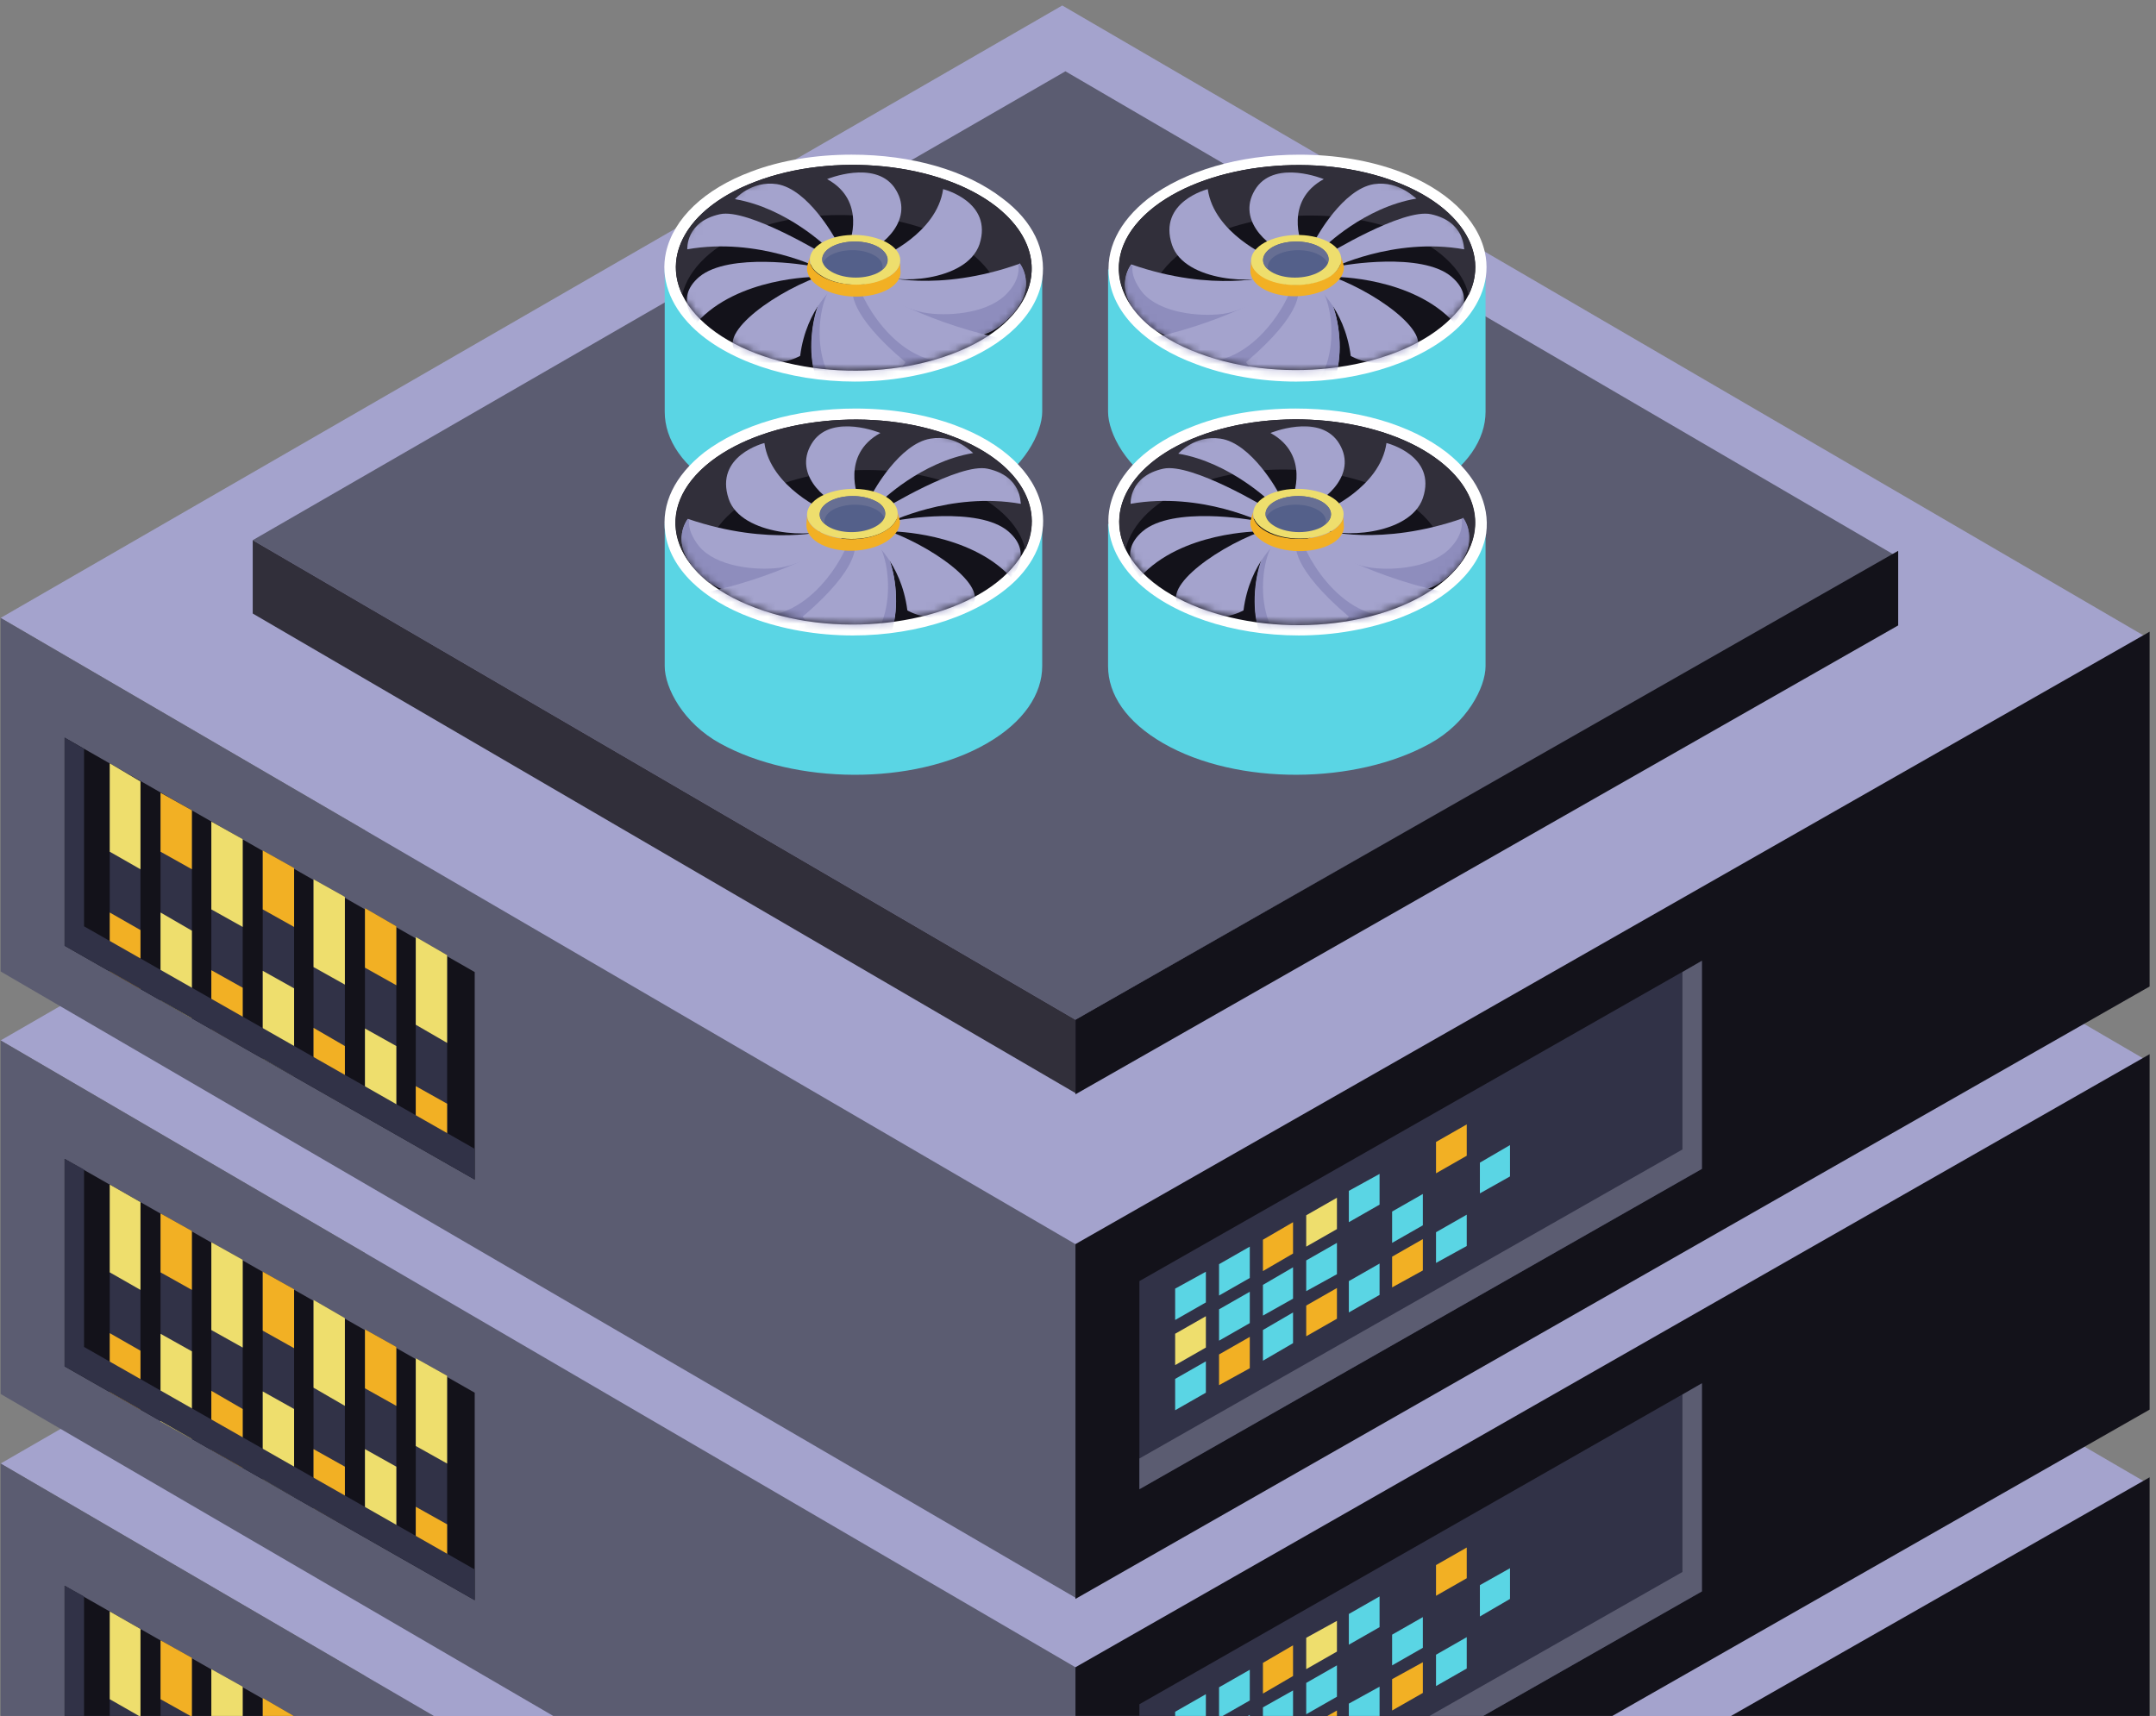
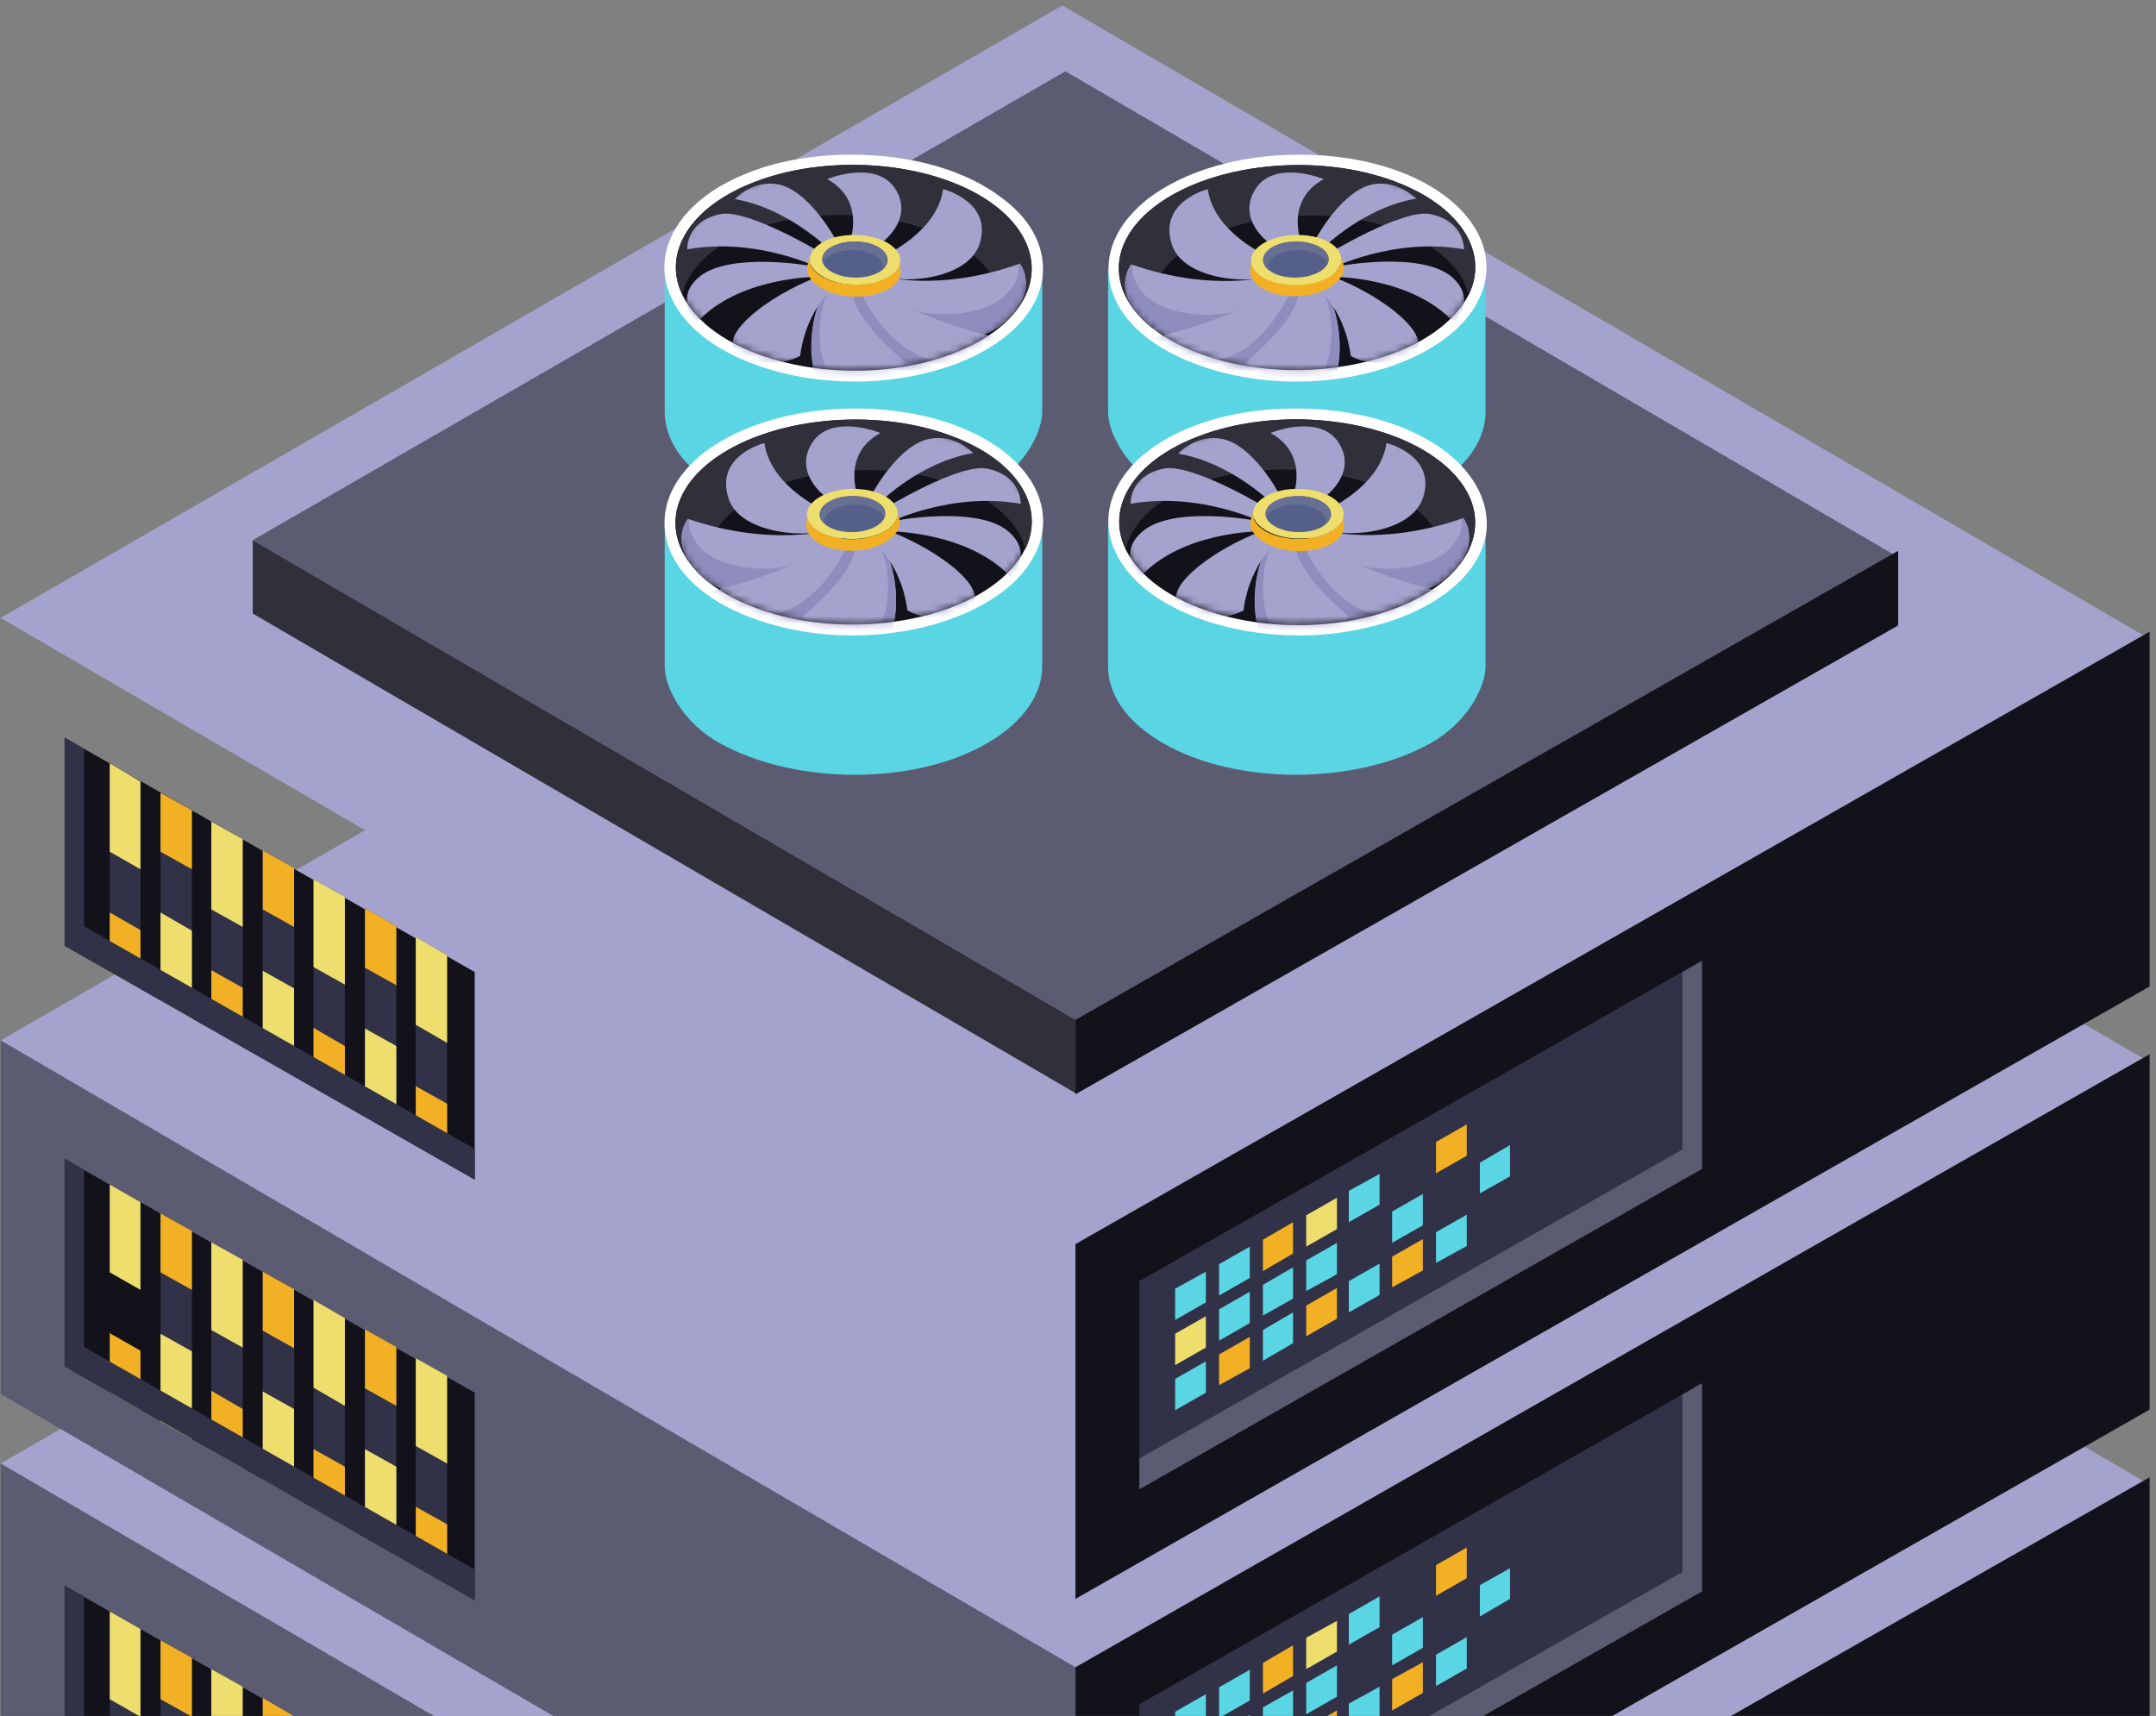
<svg xmlns="http://www.w3.org/2000/svg" width="299" height="238" viewBox="0 0 299 238" fill="none">
  <rect x="0" y="0" width="299" height="238" fill="#808080" stroke="none" />
  <path d="M0.088 261.585L149.145 348.439L297.419 264.106L147.318 176.643L0.088 261.585Z" fill="#A4A3CD" />
  <path d="M0.088 202.985L149.145 289.84L297.419 205.506L147.318 118.043L0.088 202.985Z" fill="#A4A3CD" />
  <path d="M0.088 251.935L149.145 338.876V289.841L0.088 202.986V251.935Z" fill="#5B5C71" />
  <path d="M149.145 339.048L298.114 254.106V204.896L149.145 289.839V339.048Z" fill="#13121A" />
  <path d="M8.959 248.717L65.834 281.146V252.369L8.959 219.939V248.717Z" fill="#13121A" />
  <path d="M15.22 252.282L19.481 254.716V225.938L15.22 223.504V252.282Z" fill="#313247" />
  <path d="M15.22 235.676L19.481 238.11V225.938L15.22 223.504V235.676Z" fill="#EEDE6D" />
  <path d="M22.264 256.282L26.612 258.803V229.938L22.264 227.504V256.282Z" fill="#313247" />
  <path d="M22.264 235.676L26.612 238.111V229.938L22.264 227.504V235.676Z" fill="#F2B024" />
  <path d="M29.309 260.282L33.658 262.803V233.938L29.309 231.504V260.282Z" fill="#313247" />
  <path d="M29.309 243.676L33.658 246.11V233.938L29.309 231.504V243.676Z" fill="#EEDE6D" />
  <path d="M36.438 264.367L40.787 266.801V238.023L36.438 235.502V264.367Z" fill="#313247" />
  <path d="M36.438 243.674L40.787 246.196V238.023L36.438 235.502V243.674Z" fill="#F2B024" />
  <path d="M11.655 221.417L8.959 219.939V248.717L65.834 281.146V276.886L11.655 246.022V221.417Z" fill="#313247" />
  <path d="M0.088 144.301L149.145 231.243L297.419 146.91L147.318 59.359L0.088 144.301Z" fill="#A4A3CD" />
  <path d="M0.088 193.338L149.145 280.193V231.244L0.088 144.303V193.338Z" fill="#5B5C71" />
  <path d="M149.145 280.451L298.114 195.509V146.213L149.145 231.242V280.451Z" fill="#13121A" />
  <path d="M158.016 265.151L236.023 220.724V191.859L158.016 236.374V265.151Z" fill="#313247" />
  <path d="M233.327 218.029L158.016 260.891V265.151L236.023 220.724V191.859L233.327 193.424V218.029Z" fill="#5B5C71" />
  <path d="M162.973 241.675L167.234 239.241V234.98L162.973 237.415V241.675Z" fill="#5AD5E4" />
  <path d="M169.061 238.284L173.323 235.85V231.59L169.061 234.024V238.284Z" fill="#5AD5E4" />
  <path d="M169.061 244.544L173.323 242.11V237.85L169.061 240.197V244.544Z" fill="#5AD5E4" />
  <path d="M175.147 234.894L179.322 232.459V228.199L175.147 230.634V234.894Z" fill="#F2B024" />
  <path d="M175.147 241.154L179.322 238.719V234.459L175.147 236.806V241.154Z" fill="#5AD5E4" />
  <path d="M181.149 231.503L185.41 229.069V224.809L181.149 227.156V231.503Z" fill="#EEDE6D" />
  <path d="M181.149 237.762L185.41 235.328V230.98L181.149 233.415V237.762Z" fill="#5AD5E4" />
  <path d="M181.149 244.022L185.41 241.587V237.24L181.149 239.675V244.022Z" fill="#F2B024" />
  <path d="M187.061 228.114L191.323 225.68V221.42L187.061 223.854V228.114Z" fill="#5AD5E4" />
  <path d="M187.061 240.632L191.323 238.198V233.938L187.061 236.285V240.632Z" fill="#5AD5E4" />
  <path d="M193.062 230.984L197.323 228.549V224.289L193.062 226.723V230.984Z" fill="#5AD5E4" />
  <path d="M193.062 237.241L197.323 234.807V230.547L193.062 232.894V237.241Z" fill="#F2B024" />
  <path d="M199.151 221.331L203.412 218.897V214.637L199.151 217.071V221.331Z" fill="#F2B024" />
  <path d="M199.151 233.852L203.412 231.417V227.07L199.151 229.505V233.852Z" fill="#5AD5E4" />
  <path d="M205.236 224.2L209.411 221.766V217.506L205.236 219.853V224.2Z" fill="#5AD5E4" />
  <path d="M8.959 189.512L65.834 221.941V193.164L8.959 160.734V189.512Z" fill="#13121A" />
-   <path d="M15.22 193.077L19.481 195.511V166.733L15.22 164.299V193.077Z" fill="#313247" />
  <path d="M15.22 193.077L19.481 195.511V187.339L15.22 184.904V193.077Z" fill="#F2B024" />
  <path d="M15.22 176.471L19.481 178.905V166.733L15.22 164.299V176.471Z" fill="#EEDE6D" />
  <path d="M22.264 197.163L26.612 199.598V170.733L22.264 168.299V197.163Z" fill="#313247" />
  <path d="M22.264 176.471L26.612 178.906V170.733L22.264 168.299V176.471Z" fill="#F2B024" />
  <path d="M22.263 197.164L26.612 199.598V187.427L22.263 184.992V197.164Z" fill="#EEDE6D" />
  <path d="M29.309 201.075L33.658 203.596V174.731L29.309 172.297V201.075Z" fill="#313247" />
  <path d="M29.309 201.075L33.658 203.596V195.424L29.309 192.902V201.075Z" fill="#F2B024" />
  <path d="M29.309 184.469L33.658 186.903V174.731L29.309 172.297V184.469Z" fill="#EEDE6D" />
  <path d="M36.437 205.161L40.785 207.595V178.817L36.437 176.383V205.161Z" fill="#313247" />
  <path d="M36.437 184.555L40.785 186.99V178.817L36.437 176.383V184.555Z" fill="#F2B024" />
  <path d="M36.437 205.16L40.785 207.594V195.423L36.437 192.988V205.16Z" fill="#EEDE6D" />
  <path d="M43.482 209.162L47.831 211.596V182.818L43.482 180.297V209.162Z" fill="#313247" />
  <path d="M43.482 209.161L47.831 211.595V203.423L43.482 200.988V209.161Z" fill="#F2B024" />
  <path d="M43.482 192.469L47.831 194.99V182.818L43.482 180.297V192.469Z" fill="#EEDE6D" />
  <path d="M50.614 213.161L54.963 215.595V186.817L50.614 184.383V213.161Z" fill="#313247" />
  <path d="M50.614 192.555L54.963 194.99V186.817L50.614 184.383V192.555Z" fill="#F2B024" />
  <path d="M50.614 213.16L54.963 215.594V203.423L50.614 200.988V213.16Z" fill="#EEDE6D" />
  <path d="M57.66 217.161L62.008 219.595V190.817L57.66 188.383V217.161Z" fill="#313247" />
  <path d="M57.66 217.159L62.008 219.593V211.421L57.66 208.986V217.159Z" fill="#F2B024" />
  <path d="M57.66 200.555L62.008 202.989V190.817L57.66 188.383V200.555Z" fill="#EEDE6D" />
  <path d="M11.655 162.212L8.959 160.734V189.512L65.834 221.941V217.681L11.655 186.817V162.212Z" fill="#313247" />
  <path d="M0.088 85.702L149.145 172.557L297.419 88.223L147.318 0.76L0.088 85.702Z" fill="#A4A3CD" />
-   <path d="M0.088 134.738L149.145 221.593V172.558L0.088 85.703V134.738Z" fill="#5B5C71" />
  <path d="M149.145 221.764L298.114 136.822V87.613L149.145 172.555V221.764Z" fill="#13121A" />
  <path d="M158.016 206.55L236.023 162.122V133.258L158.016 177.685V206.55Z" fill="#313247" />
  <path d="M233.327 159.427L158.016 202.29V206.55L236.023 162.122V133.258L233.327 134.823V159.427Z" fill="#5B5C71" />
  <path d="M8.959 131.171L65.834 163.601V134.823L8.959 102.307V131.171Z" fill="#13121A" />
  <path d="M15.22 134.736L19.481 137.17V108.392L15.22 105.871V134.736Z" fill="#313247" />
  <path d="M15.22 134.735L19.481 137.169V128.997L15.22 126.562V134.735Z" fill="#F2B024" />
  <path d="M15.22 118.13L19.481 120.564V108.392L15.22 105.871V118.13Z" fill="#EEDE6D" />
  <path d="M22.264 138.735L26.612 141.256V112.391L22.264 109.957V138.735Z" fill="#313247" />
  <path d="M22.264 118.13L26.612 120.564V112.391L22.264 109.957V118.13Z" fill="#F2B024" />
  <path d="M22.263 138.734L26.612 141.256V129.084L22.263 126.562V138.734Z" fill="#EEDE6D" />
  <path d="M29.309 142.735L33.658 145.169V116.391L29.309 113.957V142.735Z" fill="#313247" />
  <path d="M29.309 142.735L33.658 145.169V136.997L29.309 134.562V142.735Z" fill="#F2B024" />
  <path d="M29.309 126.129L33.658 128.563V116.391L29.309 113.957V126.129Z" fill="#EEDE6D" />
  <path d="M36.438 146.822L40.787 149.256V120.391L36.438 117.957V146.822Z" fill="#313247" />
  <path d="M36.438 126.13L40.787 128.564V120.391L36.438 117.957V126.13Z" fill="#F2B024" />
  <path d="M36.438 146.82L40.787 149.255V137.083L36.438 134.648V146.82Z" fill="#EEDE6D" />
  <path d="M43.482 150.735L47.831 153.256V124.391L43.482 121.957V150.735Z" fill="#313247" />
  <path d="M43.482 150.735L47.831 153.256V145.084L43.482 142.562V150.735Z" fill="#F2B024" />
  <path d="M43.482 134.129L47.831 136.563V124.391L43.482 121.957V134.129Z" fill="#EEDE6D" />
  <path d="M50.614 154.82L54.963 157.254V128.476L50.614 125.955V154.82Z" fill="#313247" />
  <path d="M50.614 134.215L54.963 136.649V128.476L50.614 125.955V134.215Z" fill="#F2B024" />
  <path d="M50.614 154.82L54.963 157.255V145.083L50.614 142.648V154.82Z" fill="#EEDE6D" />
  <path d="M57.66 158.82L62.008 161.254V132.476L57.66 129.955V158.82Z" fill="#313247" />
  <path d="M57.66 158.819L62.008 161.253V153.081L57.66 150.646V158.819Z" fill="#F2B024" />
  <path d="M57.66 142.127L62.008 144.648V132.476L57.66 129.955V142.127Z" fill="#EEDE6D" />
  <path d="M11.655 103.872L8.959 102.307V131.171L65.834 163.601V159.34L11.655 128.476V103.872Z" fill="#313247" />
  <path d="M162.973 183.077L167.234 180.643V176.383L162.973 178.73V183.077Z" fill="#5AD5E4" />
  <path d="M162.973 189.336L167.234 186.902V182.555L162.973 184.989V189.336Z" fill="#EEDE6D" />
  <path d="M162.973 195.596L167.234 193.162V188.814L162.973 191.249V195.596Z" fill="#5AD5E4" />
  <path d="M169.061 179.686L173.323 177.251V172.904L169.061 175.339V179.686Z" fill="#5AD5E4" />
  <path d="M169.061 185.946L173.323 183.511V179.164L169.061 181.598V185.946Z" fill="#5AD5E4" />
  <path d="M169.061 192.118L173.323 189.771V185.424L169.061 187.858V192.118Z" fill="#F2B024" />
  <path d="M175.147 176.295L179.322 173.861V169.514L175.147 171.948V176.295Z" fill="#F2B024" />
  <path d="M175.147 182.468L179.322 180.121V175.773L175.147 178.208V182.468Z" fill="#5AD5E4" />
  <path d="M175.147 188.728L179.322 186.293V182.033L175.147 184.468V188.728Z" fill="#5AD5E4" />
  <path d="M181.149 172.905L185.41 170.47V166.123L181.149 168.557V172.905Z" fill="#EEDE6D" />
  <path d="M181.149 179.077L185.41 176.73V172.383L181.149 174.817V179.077Z" fill="#5AD5E4" />
  <path d="M181.149 185.337L185.41 182.903V178.643L181.149 181.077V185.337Z" fill="#F2B024" />
  <path d="M187.061 169.513L191.323 167.079V162.818L187.061 165.166V169.513Z" fill="#5AD5E4" />
  <path d="M187.061 182.033L191.323 179.599V175.252L187.061 177.686V182.033Z" fill="#5AD5E4" />
  <path d="M193.062 172.383L197.323 169.949V165.602L193.062 168.036V172.383Z" fill="#5AD5E4" />
  <path d="M193.062 178.556L197.323 176.208V171.861L193.062 174.296V178.556Z" fill="#F2B024" />
  <path d="M199.151 162.733L203.412 160.298V155.951L199.151 158.386V162.733Z" fill="#F2B024" />
  <path d="M199.151 175.165L203.412 172.818V168.471L199.151 170.905V175.165Z" fill="#5AD5E4" />
  <path d="M205.236 165.515L209.411 163.167V158.82L205.236 161.255V165.515Z" fill="#5AD5E4" />
  <path d="M35.049 74.921L149.146 141.432L262.634 76.921L147.755 9.889L35.049 74.921Z" fill="#5B5C71" />
  <path d="M35.049 85.094L149.146 151.605V141.432L35.049 74.922V85.094Z" fill="#312F3A" />
  <path d="M149.147 151.777L263.245 86.745V76.398L149.147 141.431V151.777Z" fill="#13121A" />
  <path d="M179.845 37.363H153.669V57.099C153.669 60.142 156.278 65.011 161.322 67.793C171.671 73.531 188.194 73.705 198.369 67.793C203.499 64.837 206.021 60.925 206.021 57.099V37.363H179.845C179.932 37.363 179.932 37.363 179.845 37.363Z" fill="#5AD5E4" />
  <path d="M194.106 23.801C189.932 22.236 185.149 21.453 180.192 21.453C171.844 21.453 164.278 23.714 159.234 27.539C155.146 30.756 153.233 34.668 153.842 38.755C154.538 43.623 158.973 47.97 165.843 50.492C169.93 52.057 174.8 52.926 179.757 52.926C188.976 52.926 197.585 49.97 202.368 45.275C205.412 42.232 206.716 38.581 205.934 35.016C204.89 30.321 200.542 26.235 194.106 23.801Z" fill="white" />
  <path d="M193.497 25.191C182.714 21.105 168.017 22.583 160.103 28.669C151.668 35.189 154.19 44.492 166.278 49.013C178.279 53.534 194.193 51.187 201.237 44.144C207.934 37.624 204.281 29.277 193.497 25.191Z" fill="#13121A" />
  <path d="M193.498 25.191C182.715 21.105 168.018 22.583 160.104 28.669C153.495 33.798 153.669 40.58 159.843 45.535C158.539 42.058 159.756 38.145 163.757 35.102C170.888 29.538 184.193 28.321 193.933 31.973C199.412 34.059 202.891 37.363 203.673 40.928C206.543 35.015 202.543 28.582 193.498 25.191Z" fill="#312F3A" />
  <mask id="mask0_1_2513" style="mask-type:luminance" maskUnits="userSpaceOnUse" x="155" y="22" width="50" height="30">
    <path d="M201.237 44.232C194.193 51.275 178.278 53.622 166.277 49.101C154.276 44.58 151.667 35.277 160.103 28.757C168.017 22.584 182.801 21.193 193.497 25.279C204.281 29.278 207.933 37.625 201.237 44.232Z" fill="white" />
  </mask>
  <g mask="url(#mask0_1_2513)">
    <path d="M201.325 38.407C197.15 34.843 186.106 36.842 186.106 36.842L185.149 38.407C185.149 38.407 195.846 38.407 201.672 44.754C201.672 44.754 204.977 41.537 201.325 38.407Z" fill="#A4A3CD" />
    <path d="M198.456 29.713C194.542 28.843 183.933 35.364 183.933 35.364L184.541 37.277C184.541 37.277 193.238 32.843 203.065 34.581C202.978 34.581 203.239 30.756 198.456 29.713Z" fill="#A4A3CD" />
    <path d="M190.541 25.54C186.192 26.235 182.54 33.017 182.54 33.017L183.583 34.321C183.583 34.321 189.149 28.757 196.454 27.539C196.367 27.626 194.106 25.018 190.541 25.54Z" fill="#A4A3CD" />
    <path d="M167.496 26.234C167.496 26.234 160.539 27.973 162.539 33.972C164.278 39.189 174.627 39.45 176.453 38.059L176.105 35.711C176.018 35.624 168.365 32.407 167.496 26.234Z" fill="#A4A3CD" />
    <path d="M174.277 25.974C171.234 30.321 175.843 34.234 178.452 35.103L180.539 33.886C180.539 33.886 178.017 27.887 183.583 24.844C183.583 24.844 177.06 22.149 174.277 25.974Z" fill="#A4A3CD" />
    <path d="M156.886 36.668C156.886 36.668 153.668 40.58 159.582 45.275C165.148 49.709 174.888 43.623 179.062 39.885L176.279 38.32C176.279 38.233 168.365 40.667 156.886 36.668Z" fill="#A4A3CD" />
    <path d="M174.801 41.798C173.148 42.407 171.409 43.276 169.583 43.537C166.191 43.972 160.799 43.363 158.451 40.581C157.495 39.364 156.886 38.06 157.06 36.843C156.973 36.843 156.886 36.843 156.886 36.756C156.886 36.756 153.668 40.668 159.582 45.363C165.148 49.797 174.888 43.711 179.062 39.973H178.975C177.758 40.668 176.279 41.277 174.801 41.798Z" fill="#8E8DBD" />
    <path d="M159.93 46.84C159.93 46.84 161.582 51.361 168.974 53.187C175.931 54.839 179.845 45.362 181.062 39.972L177.931 39.711C178.018 39.711 171.148 44.319 159.93 46.84Z" fill="#A4A3CD" />
    <path d="M161.843 48.841C160.973 48.406 160.365 47.537 159.93 46.841C159.93 46.841 161.582 51.362 168.974 53.188C175.931 54.84 179.845 45.363 181.062 39.973L179.149 39.799C178.105 43.103 171.583 53.97 161.843 48.841Z" fill="#8E8DBD" />
    <path d="M182.715 39.363L180.019 40.32C180.019 40.32 180.888 43.363 172.801 50.231C172.801 50.231 176.105 55.447 181.758 55.361C187.411 55.361 186.541 41.537 182.715 39.363Z" fill="#A4A3CD" />
    <path d="M182.715 39.363C185.672 42.145 185.933 55.274 178.367 54.752C179.324 55.1 180.454 55.361 181.672 55.361C187.411 55.361 186.542 41.537 182.715 39.363Z" fill="#8E8DBD" />
    <path d="M184.888 38.408L182.279 39.538C182.279 39.538 186.453 42.581 187.323 49.363C187.323 49.363 190.976 51.623 195.411 49.363C199.846 47.189 191.845 41.017 184.888 38.408Z" fill="#A4A3CD" />
  </g>
  <path d="M184.628 38.144C182.367 39.709 178.193 39.97 175.497 38.579C174.106 37.883 173.41 36.927 173.497 35.971L173.41 37.536C173.41 38.579 174.106 39.535 175.497 40.231C178.28 41.622 182.628 41.274 184.889 39.535C185.933 38.753 186.455 37.797 186.368 36.927L186.02 35.623C186.107 36.579 185.672 37.449 184.628 38.144Z" fill="#F2B024" />
  <path d="M184.022 33.451C181.587 32.234 177.847 32.321 175.412 33.625C172.89 35.016 172.803 37.276 175.499 38.667C178.195 39.972 182.369 39.798 184.63 38.233C186.717 36.668 186.37 34.581 184.022 33.451Z" fill="#EEDE6D" />
  <path d="M182.802 34.145C181.063 33.276 178.28 33.276 176.541 34.232C174.714 35.276 174.714 36.928 176.627 37.884C178.541 38.84 181.584 38.666 183.237 37.536C184.802 36.493 184.541 35.015 182.802 34.145Z" fill="#54608A" />
  <path d="M182.802 34.145C181.063 33.276 178.28 33.276 176.541 34.232C174.976 35.102 174.715 36.406 175.845 37.362C175.671 36.667 176.106 35.884 177.063 35.363C178.715 34.493 181.237 34.493 182.802 35.276C183.498 35.623 183.933 36.058 184.107 36.493C184.455 35.623 184.02 34.754 182.802 34.145Z" fill="#676F93" />
  <path d="M118.362 37.361H92.185V57.097C92.185 61.01 94.707 64.835 99.838 67.791C110.1 73.703 126.623 73.529 136.885 67.791C141.929 65.009 144.538 60.053 144.538 57.097V37.361H118.362Z" fill="#5AD5E4" />
  <path d="M139.057 27.537C134.013 23.625 126.447 21.451 118.099 21.451C113.142 21.451 108.272 22.234 104.184 23.799C97.662 26.233 93.401 30.319 92.357 35.014C91.575 38.579 92.879 42.23 95.923 45.273C100.619 49.968 109.315 52.924 118.534 52.924C123.49 52.924 128.273 52.055 132.535 50.49C139.405 47.882 143.753 43.621 144.536 38.753C145.145 34.666 143.231 30.667 139.057 27.537Z" fill="white" />
  <path d="M138.188 28.667C130.274 22.494 115.49 21.103 104.794 25.189C94.01 29.275 90.445 37.622 97.054 44.229C104.098 51.272 120.012 53.619 132.013 49.098C144.014 44.577 146.536 35.274 138.188 28.667Z" fill="#13121A" />
  <path d="M138.187 28.667C130.274 22.494 115.49 21.103 104.793 25.189C95.749 28.58 91.835 35.014 94.618 40.839C95.488 37.274 98.879 33.883 104.358 31.884C114.011 28.232 127.404 29.536 134.535 35.014C138.535 38.143 139.84 41.969 138.448 45.447C144.623 40.665 144.71 33.796 138.187 28.667Z" fill="#312F3A" />
  <mask id="mask1_1_2513" style="mask-type:luminance" maskUnits="userSpaceOnUse" x="93" y="22" width="51" height="30">
    <path d="M97.054 44.23C104.098 51.273 120.013 53.62 132.014 49.099C144.015 44.578 146.624 35.275 138.188 28.755C130.275 22.582 115.491 21.191 104.794 25.277C94.011 29.276 90.358 37.623 97.054 44.23Z" fill="white" />
  </mask>
  <g mask="url(#mask1_1_2513)">
    <path d="M96.966 38.404C93.314 41.534 96.619 44.751 96.619 44.751C102.358 38.404 113.142 38.404 113.142 38.404L112.185 36.839C112.185 36.839 101.141 34.926 96.966 38.404Z" fill="#A4A3CD" />
    <path d="M99.836 29.711C95.053 30.754 95.314 34.579 95.314 34.579C105.141 32.841 113.837 37.275 113.837 37.275L114.446 35.362C114.359 35.362 103.749 28.841 99.836 29.711Z" fill="#A4A3CD" />
    <path d="M107.749 25.538C104.184 25.016 101.923 27.624 101.923 27.624C109.141 28.841 114.793 34.406 114.793 34.406L115.837 33.102C115.75 33.015 112.098 26.233 107.749 25.538Z" fill="#A4A3CD" />
    <path d="M130.795 26.232C129.925 32.405 122.273 35.622 122.273 35.622L121.925 37.97C123.751 39.448 134.013 39.187 135.839 33.883C137.752 27.971 130.795 26.232 130.795 26.232Z" fill="#A4A3CD" />
    <path d="M114.706 24.842C120.272 27.885 117.75 33.884 117.75 33.884L119.837 35.101C122.359 34.232 127.055 30.319 124.011 25.972C121.228 22.147 114.706 24.842 114.706 24.842Z" fill="#A4A3CD" />
    <path d="M122.013 38.23L119.23 39.795C123.405 43.533 133.145 49.619 138.71 45.185C144.624 40.49 141.406 36.578 141.406 36.578C129.927 40.664 122.013 38.23 122.013 38.23Z" fill="#A4A3CD" />
    <path d="M141.232 36.753C141.406 37.97 140.884 39.361 139.841 40.492C137.406 43.361 132.014 43.882 128.709 43.447C126.796 43.187 125.144 42.404 123.492 41.709C122.013 41.187 120.535 40.578 119.317 39.709H119.23C123.405 43.447 133.145 49.533 138.71 45.099C144.624 40.405 141.406 36.492 141.406 36.492C141.319 36.753 141.319 36.753 141.232 36.753Z" fill="#8E8DBD" />
    <path d="M117.229 39.97C118.446 45.36 122.446 54.837 129.317 53.185C136.709 51.446 138.361 46.838 138.361 46.838C127.229 44.317 120.359 39.709 120.359 39.709L117.229 39.97Z" fill="#A4A3CD" />
    <path d="M136.448 48.839C126.708 53.968 120.185 43.014 119.142 39.797L117.229 39.971C118.446 45.361 122.446 54.838 129.317 53.186C136.709 51.447 138.361 46.839 138.361 46.839C137.926 47.622 137.317 48.404 136.448 48.839Z" fill="#8E8DBD" />
    <path d="M118.271 40.318L115.575 39.361C111.749 41.448 110.879 55.359 116.619 55.359C122.272 55.446 125.576 50.229 125.576 50.229C117.489 43.448 118.271 40.318 118.271 40.318Z" fill="#A4A3CD" />
    <path d="M115.664 39.361C111.75 41.448 110.968 55.272 116.62 55.359C117.838 55.359 118.968 55.098 119.925 54.75C112.359 55.359 112.62 42.144 115.664 39.361Z" fill="#8E8DBD" />
    <path d="M102.88 49.359C107.315 51.532 110.968 49.359 110.968 49.359C111.837 42.578 116.011 39.535 116.011 39.535L113.403 38.404C106.445 41.013 98.445 47.185 102.88 49.359Z" fill="#A4A3CD" />
  </g>
  <path d="M122.796 38.578C120.1 39.882 115.926 39.708 113.665 38.143C112.622 37.448 112.187 36.578 112.274 35.709L111.926 37.013C111.839 37.883 112.274 38.839 113.404 39.621C115.752 41.36 120.013 41.621 122.796 40.317C124.275 39.621 124.97 38.578 124.883 37.622L124.797 36.057C124.883 37.013 124.188 37.969 122.796 38.578Z" fill="#F2B024" />
  <path d="M122.971 33.621C120.536 32.317 116.797 32.23 114.362 33.447C111.927 34.664 111.579 36.751 113.753 38.142C116.014 39.707 120.188 39.968 122.884 38.577C125.493 37.273 125.493 35.012 122.971 33.621Z" fill="#EEDE6D" />
  <path d="M121.752 34.23C120.013 33.274 117.23 33.274 115.491 34.144C113.752 35.013 113.491 36.491 115.056 37.534C116.708 38.664 119.665 38.838 121.665 37.882C123.579 36.926 123.579 35.274 121.752 34.23Z" fill="#54608A" />
  <path d="M121.753 34.23C120.014 33.274 117.231 33.274 115.492 34.144C114.274 34.752 113.839 35.621 114.1 36.491C114.274 36.056 114.709 35.621 115.405 35.274C117.057 34.491 119.579 34.491 121.144 35.361C122.188 35.882 122.536 36.665 122.362 37.36C123.492 36.404 123.231 35.1 121.753 34.23Z" fill="#676F93" />
  <path d="M179.845 72.66H153.669V92.396C153.669 96.308 156.191 100.134 161.322 103.09C171.584 109.002 188.107 108.828 198.369 103.09C203.413 100.308 206.021 95.352 206.021 92.396V72.66H179.845C179.932 72.66 179.932 72.66 179.845 72.66Z" fill="#5AD5E4" />
  <path d="M200.632 62.748C195.588 58.836 188.022 56.662 179.674 56.662C174.717 56.662 169.847 57.445 165.76 59.01C159.237 61.444 154.976 65.53 153.932 70.225C153.15 73.79 154.454 77.441 157.498 80.484C162.194 85.179 170.89 88.135 180.109 88.135C185.066 88.135 189.849 87.266 194.11 85.701C200.98 83.092 205.328 78.832 206.111 73.963C206.633 69.964 204.72 65.965 200.632 62.748Z" fill="white" />
  <path d="M199.674 63.965C191.76 57.793 176.977 56.402 166.28 60.488C155.496 64.574 151.931 72.921 158.54 79.528C165.584 86.57 181.499 88.918 193.5 84.397C205.501 79.789 208.023 70.486 199.674 63.965Z" fill="#13121A" />
  <path d="M199.673 63.965C191.76 57.793 176.976 56.402 166.279 60.488C157.235 63.879 153.322 70.312 156.104 76.137C156.974 72.573 160.366 69.182 165.844 67.182C175.497 63.531 188.89 64.835 196.021 70.312C200.021 73.442 201.326 77.268 199.934 80.745C206.109 75.877 206.283 69.095 199.673 63.965Z" fill="#312F3A" />
  <mask id="mask2_1_2513" style="mask-type:luminance" maskUnits="userSpaceOnUse" x="155" y="58" width="50" height="29">
    <path d="M158.539 79.441C165.583 86.484 181.498 88.831 193.499 84.31C205.5 79.789 208.109 70.486 199.673 63.965C191.76 57.793 176.976 56.402 166.279 60.488C155.495 64.487 151.93 72.834 158.539 79.441Z" fill="white" />
  </mask>
  <g mask="url(#mask2_1_2513)">
    <path d="M158.451 73.702C154.798 76.832 158.103 80.049 158.103 80.049C163.842 73.702 174.626 73.702 174.626 73.702L173.669 72.137C173.669 72.137 162.625 70.138 158.451 73.702Z" fill="#A4A3CD" />
    <path d="M161.322 65.008C156.539 66.052 156.799 69.877 156.799 69.877C166.626 68.138 175.323 72.572 175.323 72.572L175.932 70.66C175.932 70.573 165.235 64.139 161.322 65.008Z" fill="#A4A3CD" />
    <path d="M169.236 60.835C165.67 60.313 163.409 62.921 163.409 62.921C170.627 64.138 176.28 69.703 176.28 69.703L177.324 68.398C177.324 68.312 173.584 61.443 169.236 60.835Z" fill="#A4A3CD" />
    <path d="M192.28 61.443C191.41 67.616 183.757 70.833 183.757 70.833L183.409 73.18C185.235 74.659 195.497 74.398 197.323 69.094C199.324 63.182 192.28 61.443 192.28 61.443Z" fill="#A4A3CD" />
    <path d="M176.193 60.053C181.759 63.096 179.237 69.095 179.237 69.095L181.324 70.312C183.846 69.443 188.542 65.53 185.498 61.183C182.716 57.358 176.193 60.053 176.193 60.053Z" fill="#A4A3CD" />
    <path d="M183.498 73.529L180.715 75.094C184.889 78.832 194.629 84.918 200.195 80.484C206.108 75.789 202.891 71.877 202.891 71.877C191.411 75.876 183.498 73.529 183.498 73.529Z" fill="#A4A3CD" />
    <path d="M202.717 72.05C202.891 73.267 202.369 74.658 201.325 75.788C198.89 78.657 193.498 79.179 190.194 78.744C188.281 78.484 186.628 77.701 184.976 77.006C183.498 76.484 182.019 75.875 180.802 75.006H180.715C184.889 78.744 194.629 84.83 200.195 80.396C206.108 75.701 202.891 71.789 202.891 71.789C202.804 71.963 202.804 71.963 202.717 72.05Z" fill="#8E8DBD" />
    <path d="M178.713 75.181C179.93 80.571 183.931 90.048 190.801 88.396C198.193 86.657 199.845 82.049 199.845 82.049C188.714 79.528 181.843 74.92 181.843 74.92L178.713 75.181Z" fill="#A4A3CD" />
    <path d="M197.932 84.136C188.192 89.265 181.669 78.311 180.626 75.094L178.713 75.268C179.93 80.658 183.931 90.135 190.801 88.483C198.193 86.744 199.845 82.136 199.845 82.136C199.41 82.832 198.801 83.614 197.932 84.136Z" fill="#8E8DBD" />
    <path d="M179.759 75.617L177.063 74.66C173.236 76.747 172.367 90.657 178.106 90.657C183.759 90.744 187.064 85.528 187.064 85.528C178.976 78.659 179.759 75.617 179.759 75.617Z" fill="#A4A3CD" />
    <path d="M177.149 74.66C173.236 76.747 172.453 90.57 178.106 90.657C179.323 90.657 180.454 90.397 181.41 90.049C173.844 90.57 174.105 77.442 177.149 74.66Z" fill="#8E8DBD" />
    <path d="M164.364 84.658C168.8 86.831 172.452 84.658 172.452 84.658C173.322 77.876 177.496 74.833 177.496 74.833L174.887 73.703C167.93 76.311 159.929 82.397 164.364 84.658Z" fill="#A4A3CD" />
  </g>
  <path d="M184.282 73.879C181.586 75.183 177.412 75.009 175.15 73.444C174.107 72.749 173.672 71.879 173.759 71.01L173.411 72.314C173.324 73.183 173.759 74.14 174.89 74.922C177.238 76.661 181.499 76.922 184.282 75.618C185.76 74.922 186.456 73.879 186.369 72.922L186.282 71.358C186.369 72.227 185.673 73.183 184.282 73.879Z" fill="#F2B024" />
  <path d="M184.456 68.836C182.021 67.532 178.281 67.445 175.846 68.662C173.411 69.879 173.063 71.966 175.238 73.357C177.499 74.922 181.673 75.183 184.369 73.791C186.978 72.487 186.978 70.227 184.456 68.836Z" fill="#EEDE6D" />
  <path d="M183.237 69.531C181.497 68.575 178.715 68.575 176.975 69.444C175.236 70.314 174.975 71.792 176.54 72.835C178.193 73.965 181.149 74.139 183.15 73.183C185.063 72.139 185.063 70.575 183.237 69.531Z" fill="#54608A" />
  <path d="M183.238 69.531C181.499 68.575 178.716 68.575 176.977 69.444C175.759 70.053 175.325 70.922 175.586 71.792C175.759 71.357 176.194 70.922 176.89 70.575C178.542 69.792 181.064 69.792 182.63 70.662C183.673 71.183 184.021 71.966 183.847 72.661C184.978 71.705 184.804 70.401 183.238 69.531Z" fill="#676F93" />
  <path d="M118.36 72.662H92.184V92.398C92.184 95.441 94.793 100.31 99.837 103.092C110.185 108.83 126.709 109.004 136.883 103.092C142.014 100.136 144.536 96.223 144.536 92.398V72.662H118.36Z" fill="#5AD5E4" />
  <path d="M132.532 59.011C128.357 57.447 123.574 56.664 118.617 56.664C110.269 56.664 102.703 58.925 97.659 62.75C93.572 65.967 91.658 69.879 92.267 73.966C92.963 78.834 97.398 83.181 104.268 85.703C108.442 87.268 113.312 88.137 118.269 88.137C127.488 88.137 136.097 85.181 140.88 80.486C143.924 77.443 145.228 73.792 144.446 70.227C143.402 65.532 139.054 61.446 132.532 59.011Z" fill="white" />
  <path d="M132.01 60.49C121.314 56.404 106.53 57.882 98.616 63.968C90.181 70.488 92.703 79.791 104.791 84.312C116.792 88.833 132.706 86.485 139.75 79.443C146.36 72.836 142.794 64.489 132.01 60.49Z" fill="#13121A" />
  <path d="M132.011 60.49C121.314 56.404 106.53 57.882 98.617 63.968C92.007 69.097 92.181 75.879 98.356 80.834C97.051 77.356 98.269 73.444 102.269 70.401C109.4 64.837 122.706 63.62 132.446 67.271C137.924 69.358 141.403 72.662 142.186 76.226C145.056 70.227 141.055 63.881 132.011 60.49Z" fill="#312F3A" />
  <mask id="mask3_1_2513" style="mask-type:luminance" maskUnits="userSpaceOnUse" x="93" y="58" width="51" height="29">
    <path d="M139.749 79.443C132.705 86.485 116.791 88.833 104.79 84.312C92.788 79.791 90.18 70.488 98.615 63.968C106.529 57.795 121.313 56.404 132.009 60.49C142.793 64.489 146.359 72.836 139.749 79.443Z" fill="white" />
  </mask>
  <g mask="url(#mask3_1_2513)">
    <path d="M139.839 73.704C135.664 70.139 124.62 72.139 124.62 72.139L123.663 73.704C123.663 73.704 134.36 73.791 140.187 80.051C140.187 80.051 143.491 76.834 139.839 73.704Z" fill="#A4A3CD" />
    <path d="M136.97 65.011C133.056 64.142 122.447 70.663 122.447 70.663L123.055 72.575C123.055 72.575 131.752 68.141 141.579 69.88C141.492 69.793 141.753 66.055 136.97 65.011Z" fill="#A4A3CD" />
    <path d="M129.054 60.838C124.706 61.534 121.054 68.315 121.054 68.315L122.097 69.619C122.097 69.619 127.663 64.055 134.968 62.838C134.881 62.838 132.62 60.23 129.054 60.838Z" fill="#A4A3CD" />
    <path d="M106.009 61.445C106.009 61.445 99.052 63.184 101.052 69.183C102.791 74.4 113.14 74.66 114.966 73.269L114.618 70.922C114.531 70.922 106.878 67.618 106.009 61.445Z" fill="#A4A3CD" />
    <path d="M112.792 61.185C109.748 65.532 114.357 69.445 116.966 70.314L119.053 69.097C119.053 69.097 116.531 63.098 122.097 60.055C122.097 60.055 115.574 57.36 112.792 61.185Z" fill="#A4A3CD" />
    <path d="M95.4 71.965C95.4 71.965 92.182 75.877 98.096 80.572C103.661 85.006 113.401 78.833 117.575 75.182L114.793 73.617C114.793 73.53 106.879 75.877 95.4 71.965Z" fill="#A4A3CD" />
    <path d="M113.314 77.007C111.662 77.616 109.923 78.486 108.096 78.746C104.705 79.181 99.313 78.572 96.965 75.79C96.008 74.573 95.4 73.269 95.573 72.052C95.487 72.052 95.4 72.052 95.4 71.965C95.4 71.965 92.182 75.877 98.096 80.572C103.661 85.006 113.401 78.833 117.575 75.182H117.489C116.271 75.877 114.793 76.486 113.314 77.007Z" fill="#8E8DBD" />
    <path d="M98.444 82.051C98.444 82.051 100.096 86.572 107.488 88.398C114.445 90.05 118.358 80.573 119.576 75.183L116.445 74.922C116.445 75.009 109.575 79.53 98.444 82.051Z" fill="#A4A3CD" />
    <path d="M100.357 84.138C99.487 83.703 98.878 82.834 98.444 82.138C98.444 82.138 100.096 86.659 107.488 88.485C114.445 90.137 118.358 80.66 119.576 75.27L117.663 75.096C116.619 78.312 110.097 89.18 100.357 84.138Z" fill="#8E8DBD" />
    <path d="M121.228 74.66L118.532 75.617C118.532 75.617 119.401 78.659 111.314 85.528C111.314 85.528 114.618 90.744 120.271 90.657C125.837 90.57 125.054 76.747 121.228 74.66Z" fill="#A4A3CD" />
    <path d="M121.229 74.66C124.186 77.442 124.447 90.57 116.881 90.049C117.838 90.397 118.968 90.657 120.186 90.657C125.838 90.57 125.056 76.747 121.229 74.66Z" fill="#8E8DBD" />
    <path d="M123.401 73.705L120.792 74.835C120.792 74.835 124.967 77.878 125.836 84.66C125.836 84.66 129.489 86.92 133.924 84.66C138.359 82.399 130.358 76.313 123.401 73.705Z" fill="#A4A3CD" />
  </g>
  <path d="M123.053 73.445C120.792 75.01 116.618 75.271 113.922 73.88C112.531 73.184 111.835 72.228 111.922 71.272L111.835 72.837C111.835 73.88 112.531 74.836 113.922 75.532C116.705 76.923 121.053 76.575 123.314 74.836C124.358 74.054 124.88 73.097 124.793 72.228L124.445 70.924C124.619 71.793 124.184 72.663 123.053 73.445Z" fill="#F2B024" />
  <path d="M122.445 68.664C120.01 67.447 116.27 67.534 113.835 68.838C111.313 70.229 111.226 72.489 113.922 73.88C116.618 75.184 120.792 75.011 123.053 73.446C125.227 71.968 124.88 69.881 122.445 68.664Z" fill="#EEDE6D" />
  <path d="M121.312 69.446C119.573 68.577 116.79 68.577 115.05 69.533C113.224 70.576 113.224 72.228 115.137 73.185C117.051 74.141 120.094 73.967 121.747 72.837C123.312 71.794 123.051 70.229 121.312 69.446Z" fill="#54608A" />
  <path d="M121.314 69.446C119.575 68.577 116.792 68.577 115.053 69.533C113.487 70.403 113.226 71.707 114.357 72.663C114.183 71.968 114.618 71.185 115.574 70.663C117.227 69.794 119.749 69.794 121.314 70.576C122.01 70.924 122.445 71.359 122.619 71.794C122.966 70.924 122.532 69.968 121.314 69.446Z" fill="#676F93" />
</svg>